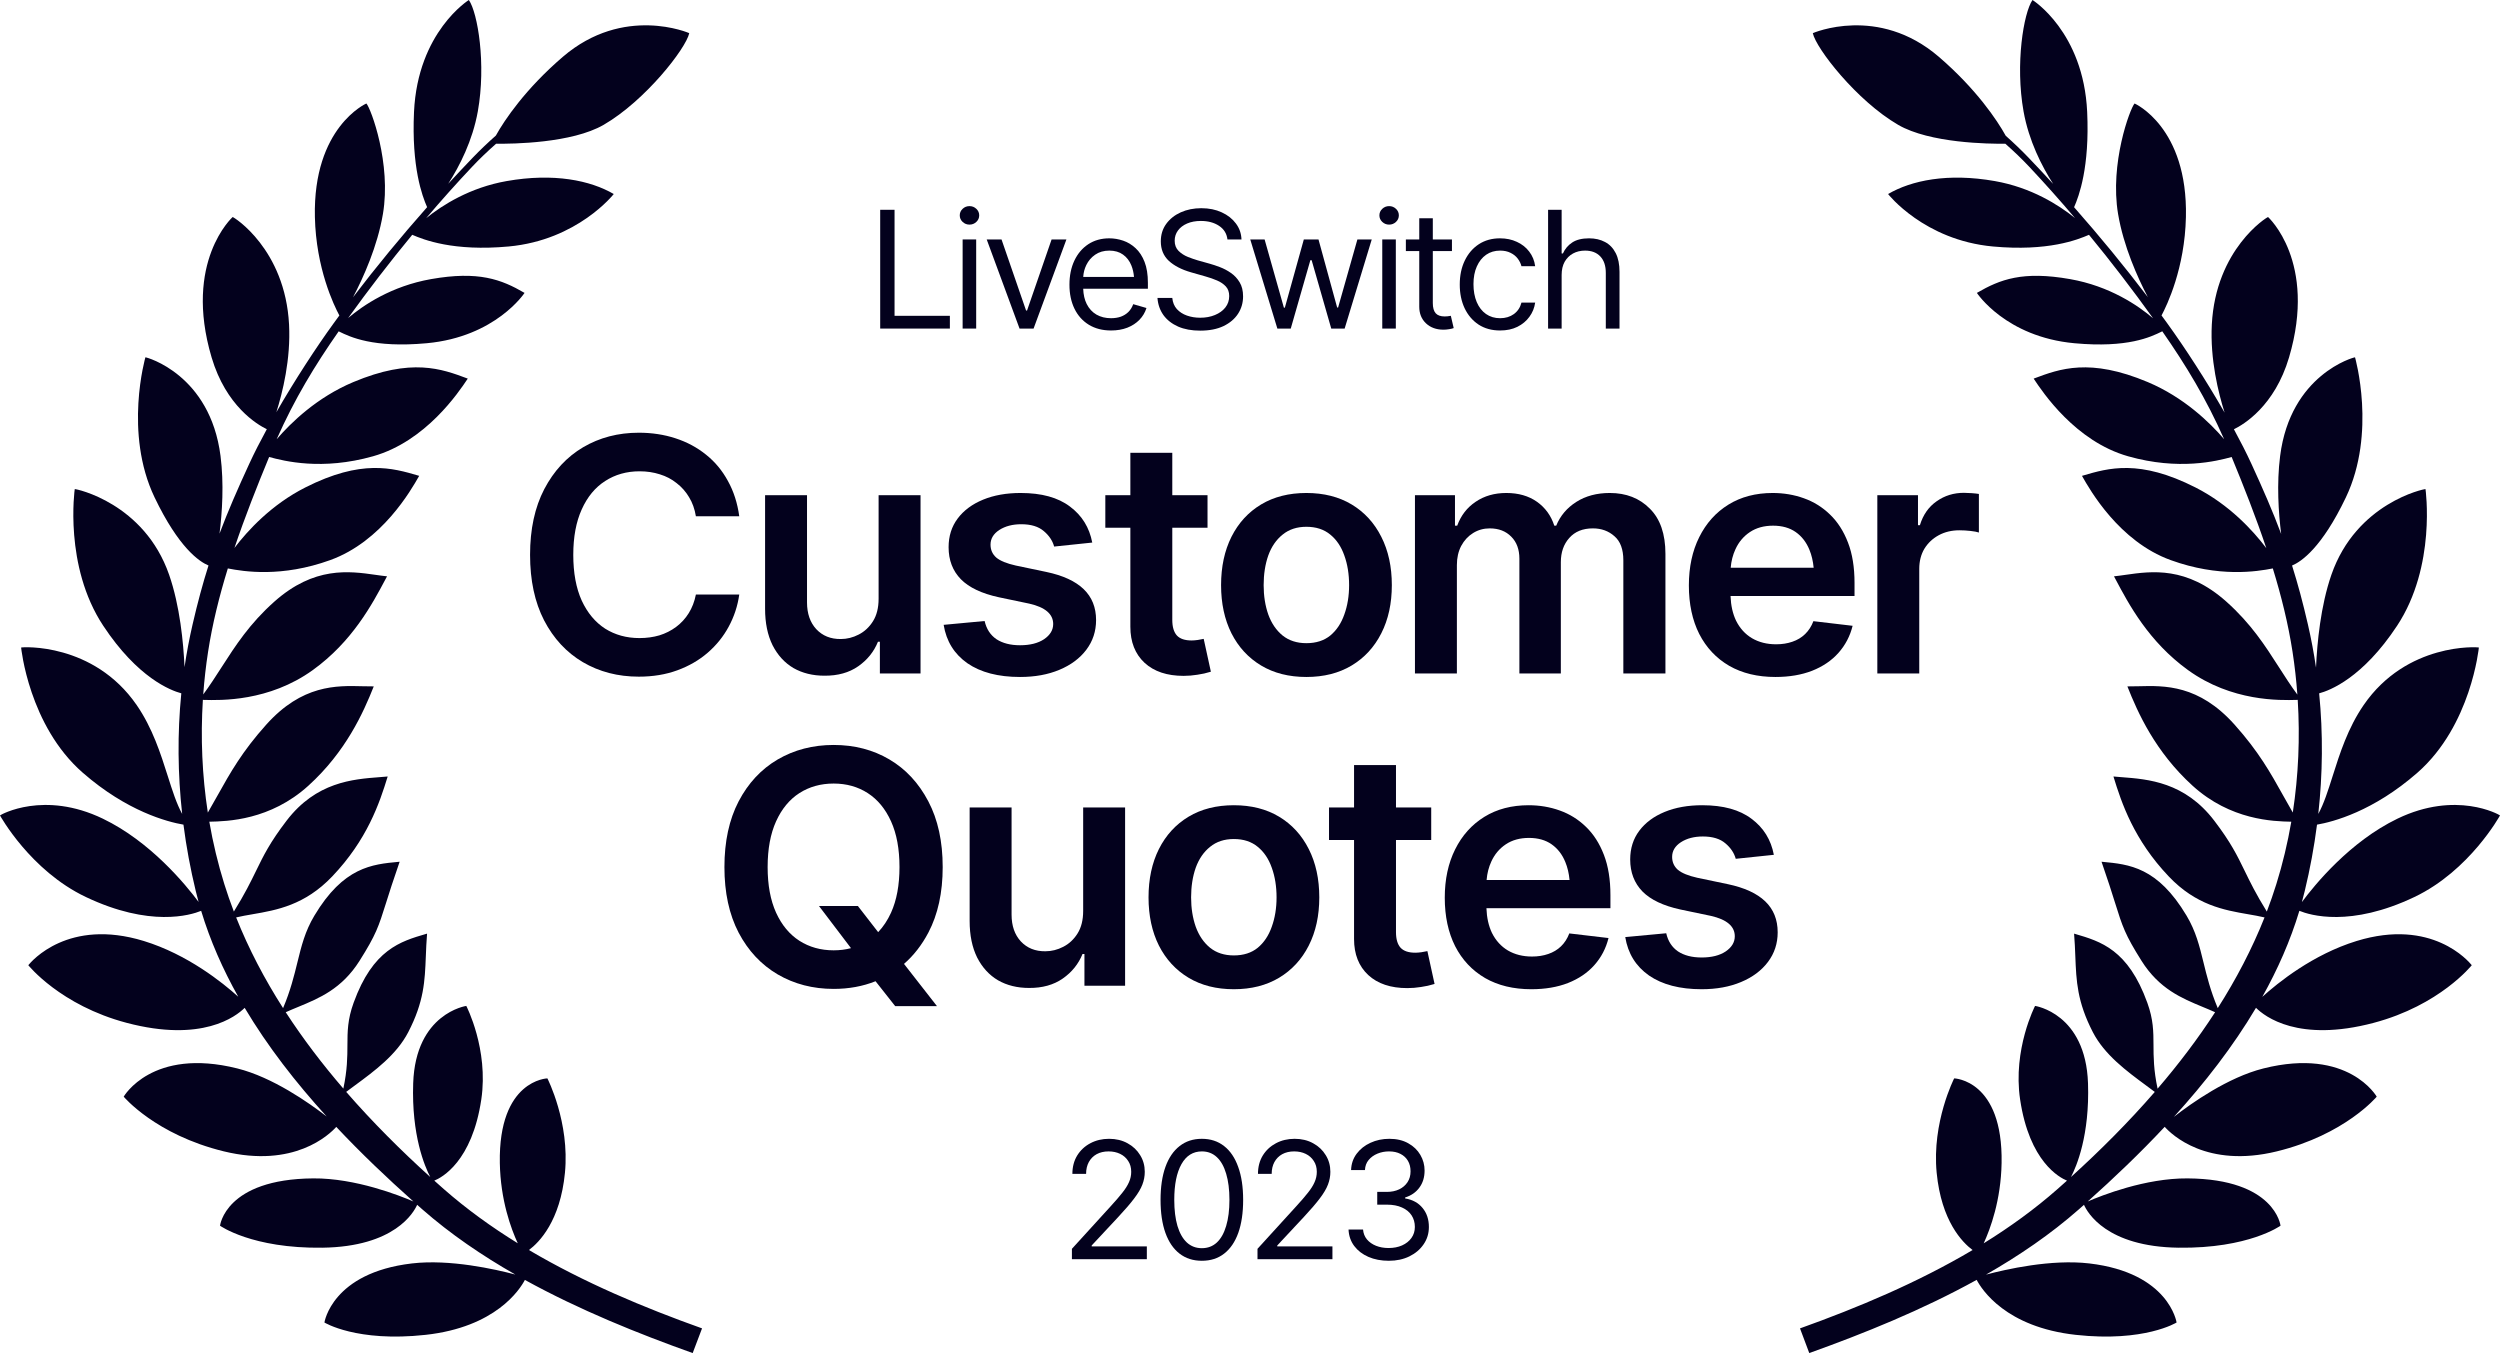
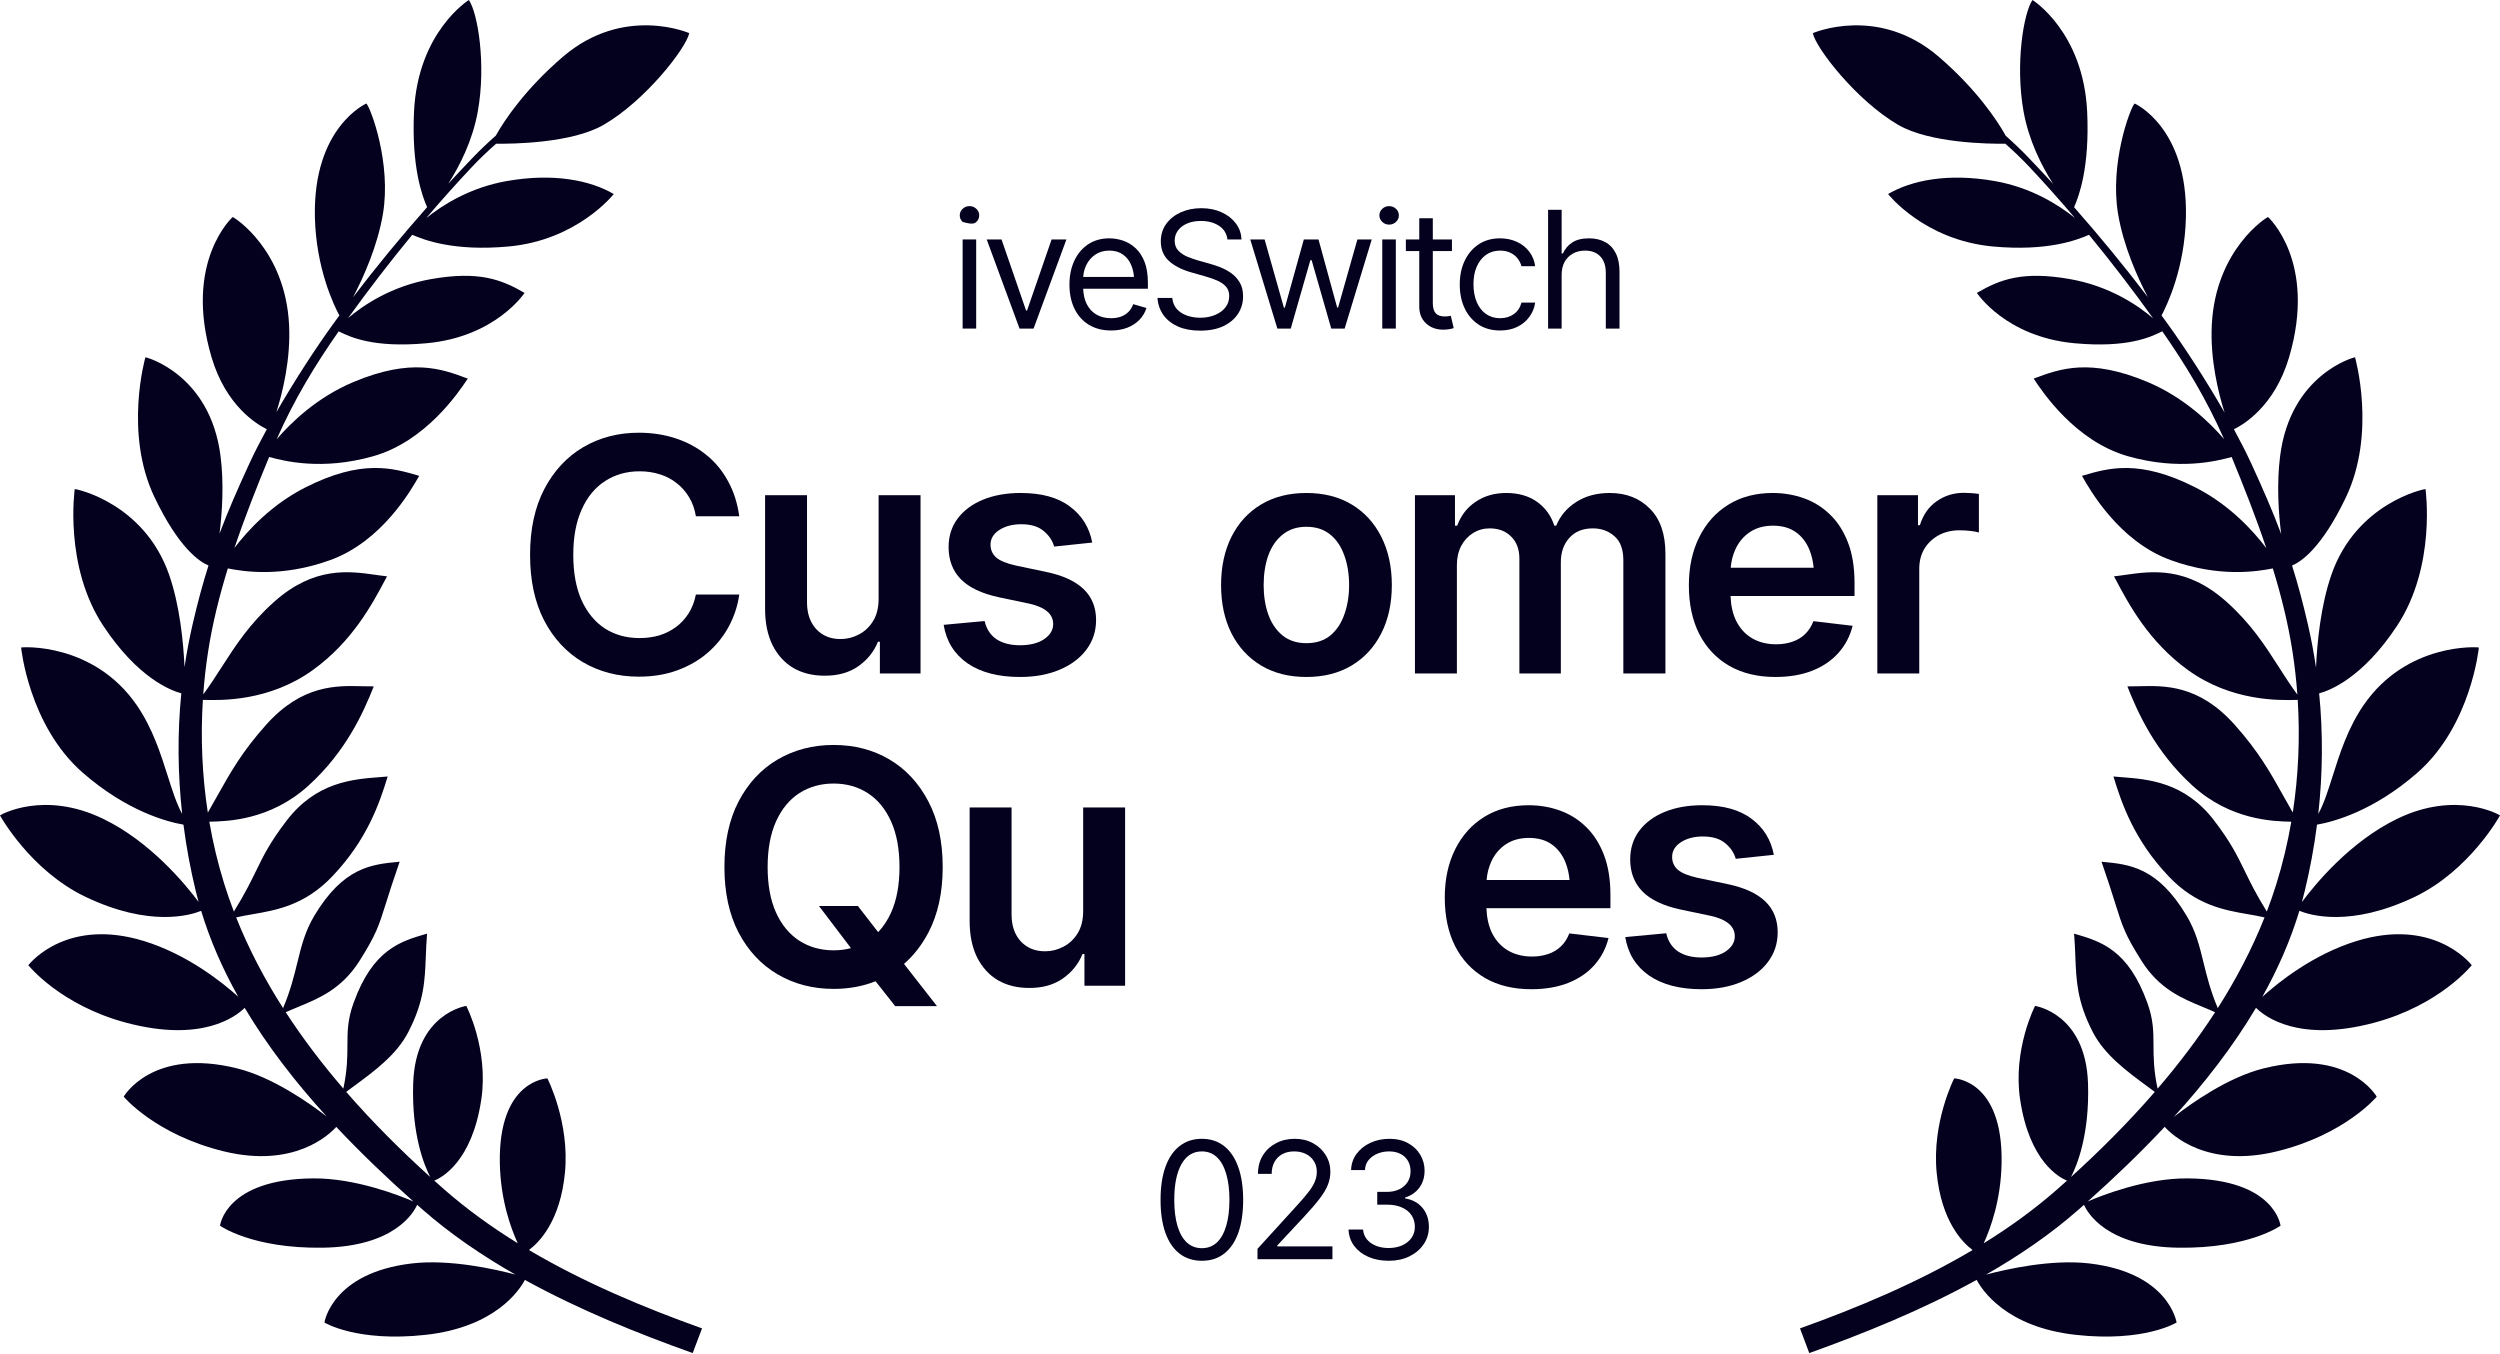
<svg xmlns="http://www.w3.org/2000/svg" width="600" height="325" viewBox="0 0 600 325" fill="none">
  <path d="M84.719 71.35C90.323 63.992 96.332 56.702 102.507 49.721C101.307 46.999 98.751 40.082 99.363 26.866C100.254 7.613 112.525 0 112.525 0C114.662 3.074 116.706 15.392 114.678 26.727C113.413 33.789 110.294 39.871 107.572 44.103C109.525 41.98 111.487 39.892 113.452 37.848C115.208 36.022 117.076 34.246 119.013 32.529C121.07 28.815 126.129 21.316 135.077 13.64C149.718 1.08 165.42 7.956 165.42 7.956C164.648 11.62 154.86 24.172 144.886 29.954C137.248 34.383 122.983 34.54 119.066 34.494C117.038 36.281 115.095 38.131 113.307 40.029C109.551 44.016 105.873 48.135 102.285 52.354C106.173 49.22 112.786 45.006 121.605 43.456C132.963 41.46 141.695 43.303 147.301 46.565C147.301 46.565 138.652 57.63 122.075 59.156C108.786 60.379 101.675 57.53 98.937 56.35C93.579 62.843 88.436 69.542 83.548 76.332C87.147 73.281 93.933 68.659 103.473 66.982C114.832 64.986 120.286 67.034 125.892 70.296C125.892 70.296 118.984 80.85 102.408 82.375C89.551 83.558 84.006 80.85 81.427 79.591L81.284 79.521C75.564 87.705 70.686 95.751 66.4 105.419C69.824 101.439 76.077 95.36 84.79 91.701C98.766 85.831 106.019 88.537 112.057 90.789L112.261 90.865L112.181 90.985C110.112 94.087 102.22 105.921 89.528 109.506C77.291 112.963 68.203 110.665 64.591 109.674C61.697 116.687 58.786 124.017 56.266 131.51C59.471 127.294 65.15 121.11 73.262 116.998C86.781 110.146 94.21 112.326 100.393 114.141L100.602 114.203L100.531 114.328C98.69 117.569 91.665 129.937 79.262 134.42C67.596 138.637 58.526 137.176 54.68 136.423C52.641 143.035 50.968 149.745 49.935 156.448C49.412 159.84 49.026 163.251 48.776 166.669C50.361 164.522 51.769 162.332 53.195 160.113L53.195 160.113C56.498 154.975 59.901 149.681 65.828 144.404C75.414 135.869 83.824 137.065 90.099 137.958C91.082 138.098 92.013 138.23 92.887 138.317L92.517 139.012C89.338 144.993 84.561 153.98 75.072 160.816C64.532 168.409 52.931 168.087 48.909 167.976L48.688 167.969C48.118 177.041 48.513 186.145 49.878 195.023C50.71 193.598 51.48 192.219 52.241 190.858L52.243 190.855C55.249 185.477 58.094 180.387 63.904 173.91C72.512 164.314 80.733 164.531 86.996 164.697C87.944 164.722 88.848 164.746 89.701 164.734C87.211 171.014 83.013 180.408 74.007 188.572C64.864 196.859 54.558 197.125 50.235 197.21C51.111 202.292 52.309 207.291 53.829 212.16C54.525 214.392 55.292 216.597 56.126 218.774C58.741 214.569 60.174 211.633 61.475 208.967C63.257 205.315 64.793 202.168 68.784 196.956C75.883 187.683 84.668 187.01 91.063 186.52L91.065 186.52L91.072 186.519C91.758 186.467 92.418 186.416 93.044 186.357C91.066 192.816 88.11 201.554 79.725 210.352C73.145 217.256 66.37 218.426 60.636 219.415L60.624 219.418C59.241 219.656 57.919 219.885 56.675 220.181C59.696 227.773 63.518 235.027 67.939 241.948C69.713 237.754 70.581 234.215 71.378 230.963C72.343 227.028 73.204 223.513 75.444 219.768C82.432 208.081 89.284 207.438 95.675 206.839L95.914 206.817C94.375 211.222 93.401 214.318 92.642 216.732C90.862 222.396 90.26 224.311 86.282 230.607C82.026 237.345 76.592 239.586 71.554 241.664L71.551 241.665C70.538 242.083 69.542 242.494 68.574 242.934C72.729 249.327 77.392 255.435 82.403 261.261C83.36 256.77 83.372 253.633 83.382 250.807C83.395 247.547 83.405 244.702 84.865 240.671C89.501 227.87 96.106 225.939 102.267 224.137L102.497 224.07C102.337 226.014 102.267 227.798 102.2 229.504V229.505C101.966 235.432 101.771 240.397 97.979 247.72C95.17 253.145 89.912 257.016 85.164 260.511L85.162 260.512C84.455 261.032 83.76 261.544 83.086 262.051C89.384 269.297 96.214 276.104 103.261 282.48C101.92 279.913 98.746 272.454 99.165 259.989C99.73 243.173 111.911 241.419 111.911 241.419C111.911 241.419 117.303 251.815 115.512 263.863C113.288 278.823 105.998 282.637 104.229 283.352C104.983 284.028 105.74 284.7 106.499 285.367C111.983 290.186 117.97 294.499 124.264 298.386C122.66 294.918 120.115 288.045 119.959 279.118C119.61 259.13 131.373 258.81 131.373 258.81C131.415 258.891 136.764 269.382 135.588 281.458C134.459 293.055 129.424 298.162 126.944 300.006C140.17 307.821 154.598 313.852 168.49 318.809L166.244 324.735C153.229 320.088 139.137 314.436 125.975 307.181C124.74 309.523 118.953 318.517 102.125 320.366C85.576 322.183 77.861 317.4 77.861 317.4C77.861 317.4 79.633 305.477 98.866 303.223C107.958 302.157 118.824 304.606 123.68 305.894C115.702 301.342 108.115 296.178 101.377 290.265C100.956 289.896 100.536 289.525 100.115 289.152C99.331 290.936 94.759 299.216 77.361 299.449C60.449 299.676 52.806 294.169 52.806 294.169C52.806 294.169 54.072 282.969 75.188 282.813C85.329 282.737 95.931 286.937 99.218 288.355C92.908 282.736 86.633 276.77 80.706 270.456C79.033 272.313 70.572 280.435 53.731 276.329C37.301 272.322 29.687 263.2 29.687 263.2C29.687 263.2 36.472 251.299 56.955 256.424C65.462 258.553 74.177 264.686 78.402 267.964C71.002 259.835 64.229 251.144 58.722 241.883C56.609 243.98 48.48 250.258 30.426 245.49C14.45 241.27 6.792 231.645 6.792 231.645C6.799 231.638 6.813 231.621 6.834 231.596C7.55 230.744 16.358 220.268 34.521 225.84C45.009 229.059 53.428 235.827 57.181 239.218C53.482 232.629 50.44 225.757 48.277 218.601C45.71 219.65 35.999 222.599 20.592 215.275C7.251 208.934 0 195.701 0 195.701C0.256 195.474 10.568 189.686 24.684 196.483C36.097 201.974 44.555 212.291 47.661 216.467C47.417 215.583 47.187 214.694 46.971 213.802C45.707 208.577 44.719 203.271 44.029 197.915C40.157 197.248 30.49 194.729 19.868 185.456C6.901 174.137 5.07 155.409 5.07 155.409C5.326 155.268 22.43 154.178 32.799 169.21C36.603 174.725 38.562 180.896 40.265 186.261C41.378 189.768 42.382 192.93 43.72 195.341C42.661 185.783 42.553 176.079 43.512 166.394C40.941 165.71 33.046 162.685 24.774 150.173C15.285 135.82 17.94 117.382 17.94 117.382C18.224 117.315 34.593 120.7 40.589 137.943C43.175 145.377 44.022 154.227 44.288 160.102C44.792 156.685 45.433 153.275 46.216 149.879C47.425 144.634 48.666 140.047 50.038 135.719C47.806 134.789 42.881 131.439 37.106 119.387C29.671 103.874 34.897 85.755 34.897 85.755C35.188 85.727 50.433 89.868 52.926 109.431C53.778 116.115 53.325 122.981 52.686 128.069C54.694 122.72 57.012 117.401 59.843 111.264C61.027 108.698 62.455 105.903 64.035 103.009C61.705 101.88 54.245 97.452 50.782 85.767C43.968 62.771 55.833 52.088 55.833 52.088C56.124 52.099 68.43 59.76 69.374 77.895C69.806 86.183 67.828 94.187 66.323 98.933C70.707 91.316 75.825 83.442 80.127 77.52C80.564 76.918 81.005 76.317 81.448 75.715C80.132 73.267 75.848 64.391 75.575 52.093C75.094 30.469 87.932 24.835 87.932 24.835C89.03 26.047 93.951 39.243 91.902 51.356C90.588 59.126 87.203 66.619 84.719 71.35Z" fill="#03011D" />
  <path d="M515.485 71.317C509.907 63.974 503.927 56.699 497.782 49.731C498.977 47.016 501.533 40.099 500.922 26.866C500.033 7.613 487.799 0 487.799 0C485.665 3.074 483.626 15.392 485.651 26.729C486.917 33.816 490.045 39.916 492.765 44.15C490.805 42.01 488.835 39.908 486.862 37.85C485.128 36.041 483.284 34.282 481.373 32.58C479.339 28.883 474.29 21.352 465.329 13.642C450.731 1.082 435.074 7.958 435.074 7.958C435.845 11.622 445.603 24.174 455.548 29.956C463.158 34.381 477.363 34.541 481.283 34.496C483.304 36.283 485.242 38.133 487.024 40.03C490.762 44.009 494.422 48.119 497.993 52.33C494.111 49.199 487.53 45.004 478.761 43.458C467.436 41.461 458.73 43.305 453.141 46.567C453.141 46.567 461.764 57.632 478.292 59.157C491.531 60.379 498.62 57.537 501.355 56.355C506.712 62.865 511.853 69.582 516.738 76.391C513.166 73.341 506.375 68.671 496.803 66.984C485.478 64.988 480.04 67.035 474.451 70.297C474.451 70.297 481.338 80.852 497.866 82.377C510.685 83.56 516.214 80.852 518.785 79.593L518.947 79.513C524.648 87.693 529.51 95.735 533.783 105.395C530.365 101.414 524.138 95.354 515.468 91.702C501.534 85.833 494.301 88.539 488.281 90.791L488.078 90.867L488.157 90.986C490.22 94.088 498.09 105.922 510.745 109.507C522.934 112.961 531.991 110.671 535.598 109.678C538.49 116.703 541.397 124.047 543.912 131.553C540.722 127.336 535.05 121.125 526.935 117C513.455 110.147 506.048 112.328 499.883 114.143L499.674 114.204L499.745 114.329C501.581 117.57 508.585 129.938 520.951 134.421C532.601 138.644 541.654 137.173 545.478 136.421C547.512 143.034 549.18 149.744 550.211 156.449C550.734 159.853 551.12 163.278 551.368 166.709C549.777 164.549 548.365 162.346 546.934 160.114C543.641 154.975 540.248 149.682 534.339 144.405C524.78 135.87 516.395 137.067 510.139 137.959C509.158 138.099 508.23 138.231 507.358 138.318C507.453 138.495 507.549 138.676 507.646 138.86L507.658 138.883L507.674 138.913L507.727 139.013C510.897 144.994 515.661 153.982 525.121 160.817C535.631 168.41 547.198 168.088 551.208 167.976L551.454 167.97C552.021 177.036 551.629 186.135 550.27 195.009C549.465 193.626 548.717 192.286 547.98 190.964L547.978 190.961L547.967 190.941L547.952 190.912L547.943 190.897L547.92 190.855C544.923 185.478 542.086 180.387 536.293 173.911C527.71 164.315 519.514 164.532 513.269 164.698C512.323 164.723 511.422 164.747 510.571 164.735C513.055 171.015 517.24 180.409 526.22 188.573C535.328 196.853 545.594 197.126 549.912 197.211C549.038 202.292 547.844 207.292 546.329 212.16C545.634 214.393 544.869 216.598 544.038 218.776C541.429 214.57 540.001 211.635 538.703 208.968L538.703 208.967C536.926 205.316 535.395 202.168 531.416 196.956C524.337 187.684 515.577 187.011 509.202 186.521L509.198 186.521C508.512 186.468 507.852 186.417 507.226 186.358C509.199 192.817 512.147 201.555 520.507 210.352C527.068 217.257 533.822 218.426 539.54 219.416L539.54 219.416C540.924 219.656 542.246 219.885 543.491 220.182C540.478 227.773 536.668 235.026 532.261 241.947C530.493 237.754 529.628 234.215 528.833 230.964C527.871 227.028 527.012 223.514 524.779 219.768C517.812 208.081 510.98 207.439 504.607 206.84L504.368 206.818C505.903 211.22 506.873 214.314 507.629 216.728L507.63 216.731L507.631 216.732C509.406 222.397 510.007 224.311 513.972 230.607C518.216 237.346 523.634 239.587 528.658 241.665C529.668 242.082 530.662 242.494 531.627 242.933C527.479 249.335 522.824 255.45 517.821 261.282C516.862 256.78 516.85 253.638 516.839 250.809V250.808C516.827 247.548 516.817 244.702 515.361 240.671C510.739 227.871 504.154 225.94 498.011 224.138L497.781 224.071C497.94 226.015 498.01 227.8 498.077 229.505C498.31 235.433 498.505 240.398 502.286 247.721C505.087 253.146 510.33 257.016 515.064 260.511L515.09 260.531L515.1 260.538C515.797 261.053 516.483 261.559 517.149 262.062C510.87 269.306 504.062 276.11 497.038 282.484C498.373 279.92 501.541 272.459 501.123 259.99C500.56 243.173 488.415 241.42 488.415 241.42C488.415 241.42 483.039 251.816 484.825 263.864C487.042 278.827 494.314 282.639 496.076 283.353C495.324 284.029 494.57 284.7 493.814 285.366C488.341 290.189 482.367 294.506 476.086 298.395C477.685 294.929 480.227 288.053 480.383 279.119C480.731 259.131 469.002 258.81 469.002 258.81C469.002 258.81 463.622 269.335 464.799 281.458C465.926 293.063 470.951 298.168 473.422 300.009C460.236 307.823 445.851 313.853 432 318.813L434.224 324.735C447.209 320.085 461.269 314.429 474.4 307.167C475.616 309.487 481.375 318.513 498.188 320.366C514.688 322.183 522.381 317.4 522.381 317.4C522.381 317.4 520.614 305.477 501.438 303.223C492.335 302.153 481.448 304.626 476.635 305.91C484.601 301.354 492.176 296.185 498.901 290.265C499.142 290.053 499.382 289.841 499.623 289.628C499.801 289.471 499.979 289.313 500.157 289.155C500.942 290.944 505.504 299.216 522.844 299.449C539.706 299.676 547.327 294.169 547.327 294.169C547.327 294.169 546.064 282.969 525.01 282.813C514.907 282.738 504.344 286.931 501.059 288.352C507.354 282.728 513.615 276.758 519.528 270.439C521.158 272.261 529.595 280.449 546.44 276.329C562.822 272.323 570.414 263.201 570.414 263.201C570.414 263.201 563.649 251.299 543.226 256.424C534.669 258.572 525.901 264.795 521.731 268.05C529.142 259.894 535.927 251.171 541.438 241.874C543.529 243.96 551.631 250.266 569.661 245.49C585.59 241.271 593.226 231.646 593.226 231.646C593.221 231.641 593.214 231.633 593.204 231.621L593.184 231.597C592.47 230.745 583.688 220.268 565.578 225.841C555.09 229.069 546.678 235.867 542.951 239.249C546.648 232.648 549.688 225.765 551.848 218.596C554.382 219.639 564.073 222.617 579.468 215.278C592.77 208.936 600 195.703 600 195.703C599.744 195.475 589.462 189.689 575.386 196.483C563.975 201.99 555.526 212.349 552.451 216.502C552.697 215.607 552.93 214.707 553.148 213.802C554.409 208.577 555.394 203.271 556.083 197.915C559.944 197.247 569.581 194.728 580.171 185.456C593.1 174.137 594.926 155.409 594.926 155.409C594.67 155.269 577.617 154.178 567.279 169.21C563.485 174.726 561.532 180.898 559.834 186.263C558.724 189.769 557.724 192.93 556.39 195.34C557.446 185.785 557.554 176.083 556.598 166.401C559.136 165.73 567.032 162.724 575.305 150.174C584.765 135.821 582.119 117.384 582.119 117.384C581.835 117.316 565.514 120.701 559.535 137.944C556.939 145.432 556.1 154.357 555.843 160.23C555.337 156.77 554.691 153.318 553.901 149.88C552.697 144.639 551.459 140.054 550.093 135.728C552.309 134.808 557.231 131.473 563.005 119.389C570.418 103.876 565.207 85.756 565.207 85.756C564.917 85.728 549.717 89.869 547.231 109.432C546.377 116.152 546.838 123.056 547.481 128.152C545.471 122.775 543.151 117.433 540.314 111.265C539.134 108.702 537.713 105.91 536.139 103.02C538.44 101.906 545.91 97.486 549.373 85.769C556.167 62.773 544.337 52.09 544.337 52.09C544.046 52.1 531.776 59.762 530.835 77.897C530.402 86.24 532.404 94.295 533.907 99.029C529.524 91.383 524.397 83.468 520.09 77.522C519.652 76.918 519.211 76.314 518.767 75.71C520.084 73.253 524.348 64.382 524.62 52.094C525.1 30.471 512.299 24.837 512.299 24.837C511.204 26.049 506.297 39.245 508.34 51.358C509.648 59.109 513.01 66.585 515.485 71.317Z" fill="#03011D" />
  <path d="M153.314 162.398C148.314 162.398 143.837 161.237 139.883 158.916C135.954 156.594 132.855 153.253 130.584 148.89C128.339 144.528 127.217 139.286 127.217 133.163C127.217 127.015 128.352 121.76 130.622 117.398C132.918 113.01 136.031 109.656 139.959 107.334C143.913 105.013 148.365 103.852 153.314 103.852C156.452 103.852 159.385 104.298 162.115 105.191C164.87 106.084 167.319 107.398 169.462 109.133C171.605 110.842 173.352 112.946 174.704 115.446C176.082 117.921 176.987 120.74 177.421 123.903H167.013C166.732 122.168 166.184 120.638 165.367 119.311C164.577 117.985 163.582 116.862 162.383 115.944C161.209 115 159.87 114.298 158.365 113.839C156.86 113.355 155.24 113.112 153.505 113.112C150.393 113.112 147.638 113.89 145.24 115.446C142.842 116.977 140.967 119.247 139.615 122.258C138.263 125.242 137.587 128.878 137.587 133.163C137.587 137.5 138.263 141.161 139.615 144.145C140.992 147.105 142.867 149.349 145.24 150.88C147.638 152.385 150.38 153.138 153.467 153.138C155.176 153.138 156.77 152.921 158.25 152.487C159.73 152.028 161.069 151.352 162.268 150.459C163.492 149.541 164.5 148.444 165.291 147.168C166.107 145.867 166.681 144.375 167.013 142.691H177.421C177.038 145.421 176.196 147.985 174.895 150.383C173.62 152.755 171.936 154.847 169.844 156.658C167.778 158.444 165.355 159.847 162.574 160.867C159.793 161.888 156.707 162.398 153.314 162.398Z" fill="#03011D" />
  <path d="M210.865 143.686V118.852H220.929V161.633H211.171V154.018H210.712C209.742 156.416 208.161 158.38 205.967 159.911C203.773 161.441 201.069 162.194 197.855 162.168C195.048 162.168 192.574 161.556 190.431 160.332C188.314 159.082 186.643 157.258 185.418 154.86C184.219 152.436 183.62 149.515 183.62 146.097V118.852H193.684V144.566C193.684 147.245 194.423 149.388 195.903 150.995C197.408 152.602 199.372 153.393 201.796 153.367C203.276 153.367 204.704 153.01 206.082 152.296C207.485 151.582 208.633 150.51 209.526 149.082C210.418 147.653 210.865 145.855 210.865 143.686Z" fill="#03011D" />
  <path d="M252.995 131.173L262.14 130.217C261.452 126.594 259.666 123.712 256.783 121.569C253.926 119.401 249.985 118.316 244.959 118.316C241.541 118.316 238.531 118.852 235.929 119.923C233.327 120.995 231.298 122.5 229.844 124.439C228.39 126.378 227.663 128.673 227.663 131.327C227.663 134.439 228.645 137.003 230.61 139.018C232.574 141.008 235.61 142.449 239.717 143.342L247.026 144.872C250.852 145.74 252.765 147.372 252.765 149.77C252.765 151.199 252.038 152.411 250.584 153.406C249.13 154.375 247.204 154.86 244.806 154.86C242.51 154.86 240.622 154.375 239.143 153.406C237.689 152.411 236.745 150.957 236.311 149.043L226.477 149.962C227.115 153.89 229.015 156.964 232.179 159.184C235.367 161.378 239.577 162.474 244.806 162.474C248.378 162.474 251.528 161.901 254.258 160.753C257.013 159.605 259.168 157.997 260.724 155.931C262.281 153.865 263.059 151.492 263.059 148.814C263.059 145.778 262.064 143.304 260.074 141.39C258.084 139.477 255.087 138.099 251.082 137.258L243.773 135.727C241.605 135.242 240.048 134.605 239.105 133.814C238.186 132.997 237.727 131.964 237.727 130.714C237.727 129.286 238.429 128.112 239.832 127.194C241.26 126.276 243.02 125.816 245.112 125.816C247.434 125.816 249.232 126.365 250.508 127.462C251.783 128.533 252.612 129.77 252.995 131.173Z" fill="#03011D" />
-   <path d="M289.806 118.852V126.658H281.349V148.776C281.349 150.459 281.719 151.709 282.459 152.526C283.199 153.316 284.372 153.712 285.98 153.712C286.413 153.712 286.898 153.673 287.434 153.597C287.969 153.52 288.454 153.431 288.888 153.329L290.61 161.212C289.538 161.543 288.454 161.786 287.357 161.939C286.26 162.117 285.163 162.207 284.066 162.207C280.087 162.207 276.962 161.161 274.691 159.069C272.421 156.952 271.286 154.069 271.286 150.421V126.658H265.278V118.852H271.286V108.673H281.349V118.852H289.806Z" fill="#03011D" />
  <path fill-rule="evenodd" clip-rule="evenodd" d="M302.663 159.719C305.724 161.556 309.347 162.474 313.531 162.474C317.714 162.474 321.337 161.556 324.398 159.719C327.459 157.883 329.832 155.306 331.515 151.99C333.199 148.673 334.041 144.821 334.041 140.434C334.041 136.02 333.199 132.156 331.515 128.839C329.832 125.497 327.459 122.908 324.398 121.071C321.337 119.235 317.714 118.316 313.531 118.316C309.347 118.316 305.724 119.235 302.663 121.071C299.602 122.908 297.23 125.497 295.546 128.839C293.888 132.156 293.059 136.02 293.059 140.434C293.059 144.821 293.888 148.673 295.546 151.99C297.23 155.306 299.602 157.883 302.663 159.719ZM319.27 152.526C317.765 153.75 315.852 154.362 313.531 154.362C311.26 154.362 309.36 153.75 307.829 152.526C306.298 151.275 305.151 149.592 304.385 147.474C303.645 145.357 303.276 143.01 303.276 140.434C303.276 137.806 303.645 135.434 304.385 133.316C305.151 131.199 306.298 129.528 307.829 128.304C309.36 127.054 311.26 126.429 313.531 126.429C315.852 126.429 317.765 127.054 319.27 128.304C320.776 129.528 321.898 131.199 322.638 133.316C323.403 135.434 323.786 137.806 323.786 140.434C323.786 143.01 323.403 145.357 322.638 147.474C321.898 149.592 320.776 151.275 319.27 152.526Z" fill="#03011D" />
  <path d="M339.589 161.633V118.852H349.194V126.161H349.73C350.622 123.712 352.102 121.798 354.168 120.421C356.235 119.018 358.684 118.316 361.515 118.316C364.423 118.316 366.872 119.018 368.862 120.421C370.852 121.824 372.242 123.737 373.033 126.161H373.492C374.462 123.788 376.069 121.888 378.314 120.459C380.559 119.031 383.237 118.316 386.349 118.316C390.278 118.316 393.48 119.566 395.954 122.066C398.454 124.541 399.704 128.163 399.704 132.934V161.633H389.602V134.464C389.602 131.837 388.888 129.911 387.459 128.686C386.056 127.436 384.334 126.811 382.293 126.811C379.87 126.811 377.982 127.577 376.63 129.107C375.278 130.612 374.602 132.551 374.602 134.923V161.633H364.653V134.082C364.653 131.862 364.003 130.102 362.702 128.801C361.401 127.474 359.679 126.811 357.536 126.811C356.082 126.811 354.755 127.181 353.556 127.921C352.357 128.661 351.401 129.694 350.686 131.02C349.997 132.347 349.653 133.878 349.653 135.612V161.633H339.589Z" fill="#03011D" />
  <path fill-rule="evenodd" clip-rule="evenodd" d="M415.01 159.796C418.122 161.582 421.821 162.474 426.107 162.474C429.423 162.474 432.357 161.977 434.908 160.982C437.485 159.962 439.589 158.533 441.222 156.696C442.88 154.834 444.015 152.666 444.628 150.191L435.214 149.082C434.755 150.306 434.092 151.339 433.224 152.181C432.383 152.997 431.362 153.61 430.163 154.018C428.99 154.426 427.689 154.63 426.26 154.63C424.066 154.63 422.14 154.145 420.482 153.176C418.85 152.207 417.574 150.804 416.656 148.967C415.852 147.29 415.41 145.313 415.33 143.036H445.087V139.898C445.087 136.148 444.564 132.921 443.518 130.217C442.472 127.487 441.031 125.242 439.194 123.482C437.383 121.722 435.291 120.421 432.918 119.579C430.571 118.737 428.084 118.316 425.457 118.316C421.375 118.316 417.829 119.247 414.819 121.11C411.809 122.972 409.475 125.574 407.816 128.916C406.158 132.232 405.329 136.097 405.329 140.51C405.329 144.974 406.158 148.852 407.816 152.143C409.5 155.434 411.898 157.985 415.01 159.796ZM415.368 136.263C415.499 134.655 415.877 133.176 416.503 131.824C417.293 130.089 418.454 128.712 419.985 127.691C421.515 126.671 423.365 126.161 425.533 126.161C427.702 126.161 429.513 126.671 430.967 127.691C432.421 128.712 433.518 130.128 434.258 131.939C434.787 133.217 435.127 134.658 435.278 136.263H415.368Z" fill="#03011D" />
  <path d="M450.559 161.633V118.852H460.316V126.046H460.776C461.541 123.546 462.88 121.633 464.793 120.306C466.707 118.954 468.888 118.278 471.337 118.278C471.872 118.278 472.485 118.304 473.173 118.355C473.888 118.406 474.474 118.469 474.934 118.546V127.806C474.5 127.653 473.824 127.526 472.906 127.423C471.987 127.321 471.107 127.27 470.265 127.27C468.403 127.27 466.745 127.666 465.291 128.457C463.837 129.247 462.689 130.332 461.847 131.709C461.031 133.087 460.622 134.694 460.622 136.531V161.633H450.559Z" fill="#03011D" />
  <path fill-rule="evenodd" clip-rule="evenodd" d="M216.96 231.336C219.289 229.309 221.236 226.807 222.804 223.829C225.099 219.467 226.247 214.224 226.247 208.102C226.247 201.954 225.099 196.699 222.804 192.337C220.508 187.949 217.395 184.594 213.467 182.273C209.538 179.952 205.074 178.791 200.074 178.791C195.099 178.791 190.622 179.952 186.643 182.273C182.689 184.594 179.564 187.949 177.268 192.337C174.997 196.699 173.862 201.954 173.862 208.102C173.862 214.224 174.997 219.467 177.268 223.829C179.564 228.191 182.689 231.533 186.643 233.855C190.622 236.176 195.099 237.337 200.074 237.337C203.71 237.337 207.063 236.723 210.132 235.495L214.844 241.469H224.87L216.96 231.336ZM205.89 217.439H196.554L204.239 227.556C202.932 227.903 201.543 228.077 200.074 228.077C196.987 228.077 194.245 227.311 191.847 225.781C189.474 224.25 187.612 222.005 186.26 219.046C184.908 216.061 184.232 212.413 184.232 208.102C184.232 203.765 184.908 200.105 186.26 197.12C187.612 194.135 189.474 191.878 191.847 190.347C194.245 188.816 196.987 188.051 200.074 188.051C203.161 188.051 205.89 188.816 208.263 190.347C210.635 191.878 212.497 194.135 213.849 197.12C215.202 200.105 215.878 203.765 215.878 208.102C215.878 212.413 215.202 216.061 213.849 219.046C213.014 220.875 211.983 222.432 210.757 223.715L205.89 217.439Z" fill="#03011D" />
  <path d="M259.959 193.791V218.625C259.959 220.793 259.513 222.592 258.62 224.02C257.727 225.449 256.579 226.52 255.176 227.235C253.798 227.949 252.37 228.306 250.89 228.306C248.467 228.332 246.503 227.541 244.997 225.934C243.518 224.327 242.778 222.184 242.778 219.505V193.791H232.714V221.036C232.714 224.454 233.314 227.375 234.513 229.798C235.737 232.196 237.408 234.02 239.526 235.27C241.668 236.495 244.143 237.107 246.949 237.107C250.163 237.133 252.867 236.38 255.061 234.849C257.255 233.319 258.837 231.355 259.806 228.957H260.265V236.571H270.023V193.791H259.959Z" fill="#03011D" />
-   <path fill-rule="evenodd" clip-rule="evenodd" d="M296.12 237.413C291.936 237.413 288.314 236.495 285.253 234.658C282.191 232.821 279.819 230.245 278.135 226.929C276.477 223.612 275.648 219.76 275.648 215.372C275.648 210.959 276.477 207.094 278.135 203.778C279.819 200.436 282.191 197.847 285.253 196.01C288.314 194.173 291.936 193.255 296.12 193.255C300.304 193.255 303.926 194.173 306.987 196.01C310.048 197.847 312.421 200.436 314.105 203.778C315.788 207.094 316.63 210.959 316.63 215.372C316.63 219.76 315.788 223.612 314.105 226.929C312.421 230.245 310.048 232.821 306.987 234.658C303.926 236.495 300.304 237.413 296.12 237.413ZM296.12 229.301C298.441 229.301 300.355 228.689 301.86 227.464C303.365 226.214 304.487 224.531 305.227 222.413C305.992 220.296 306.375 217.949 306.375 215.372C306.375 212.745 305.992 210.372 305.227 208.255C304.487 206.138 303.365 204.467 301.86 203.242C300.355 201.992 298.441 201.367 296.12 201.367C293.849 201.367 291.949 201.992 290.418 203.242C288.888 204.467 287.74 206.138 286.974 208.255C286.235 210.372 285.865 212.745 285.865 215.372C285.865 217.949 286.235 220.296 286.974 222.413C287.74 224.531 288.888 226.214 290.418 227.464C291.949 228.689 293.849 229.301 296.12 229.301Z" fill="#03011D" />
-   <path d="M343.492 201.597V193.791H335.036V183.612H324.972V193.791H318.964V201.597H324.972V225.36C324.972 229.008 326.107 231.89 328.378 234.008C330.648 236.099 333.773 237.145 337.753 237.145C338.849 237.145 339.946 237.056 341.043 236.878C342.14 236.724 343.224 236.482 344.296 236.15L342.574 228.268C342.14 228.37 341.656 228.459 341.12 228.536C340.584 228.612 340.1 228.65 339.666 228.65C338.059 228.65 336.885 228.255 336.145 227.464C335.406 226.648 335.036 225.398 335.036 223.714V201.597H343.492Z" fill="#03011D" />
  <path fill-rule="evenodd" clip-rule="evenodd" d="M367.523 237.413C363.237 237.413 359.538 236.52 356.426 234.735C353.314 232.923 350.916 230.372 349.232 227.082C347.574 223.791 346.745 219.913 346.745 215.449C346.745 211.036 347.574 207.171 349.232 203.855C350.89 200.513 353.225 197.911 356.235 196.048C359.245 194.186 362.791 193.255 366.872 193.255C369.5 193.255 371.987 193.676 374.334 194.518C376.707 195.36 378.798 196.661 380.61 198.421C382.446 200.181 383.888 202.426 384.934 205.156C385.98 207.86 386.503 211.087 386.503 214.837V217.974H356.745C356.825 220.252 357.267 222.229 358.071 223.906C358.99 225.742 360.265 227.145 361.898 228.115C363.556 229.084 365.482 229.569 367.676 229.569C369.105 229.569 370.406 229.365 371.579 228.957C372.778 228.548 373.798 227.936 374.64 227.12C375.508 226.278 376.171 225.245 376.63 224.02L386.043 225.13C385.431 227.605 384.296 229.773 382.638 231.635C381.005 233.472 378.901 234.9 376.324 235.921C373.773 236.916 370.839 237.413 367.523 237.413ZM357.918 206.763C357.293 208.115 356.915 209.594 356.784 211.202H376.693C376.543 209.597 376.203 208.156 375.673 206.878C374.934 205.066 373.837 203.651 372.383 202.63C370.929 201.61 369.117 201.099 366.949 201.099C364.781 201.099 362.931 201.61 361.401 202.63C359.87 203.651 358.709 205.028 357.918 206.763Z" fill="#03011D" />
  <path d="M416.579 206.112L425.724 205.156C425.036 201.533 423.25 198.651 420.367 196.508C417.51 194.339 413.569 193.255 408.543 193.255C405.125 193.255 402.115 193.791 399.513 194.862C396.911 195.934 394.883 197.439 393.429 199.378C391.974 201.316 391.247 203.612 391.247 206.265C391.247 209.378 392.23 211.941 394.194 213.957C396.158 215.946 399.194 217.388 403.301 218.281L410.61 219.811C414.436 220.679 416.349 222.311 416.349 224.709C416.349 226.138 415.622 227.349 414.168 228.344C412.714 229.314 410.788 229.798 408.39 229.798C406.094 229.798 404.207 229.314 402.727 228.344C401.273 227.349 400.329 225.895 399.895 223.982L390.061 224.9C390.699 228.829 392.6 231.903 395.763 234.122C398.952 236.316 403.161 237.413 408.39 237.413C411.962 237.413 415.112 236.839 417.842 235.691C420.597 234.543 422.753 232.936 424.309 230.87C425.865 228.804 426.643 226.431 426.643 223.753C426.643 220.717 425.648 218.242 423.658 216.329C421.668 214.416 418.671 213.038 414.666 212.196L407.357 210.666C405.189 210.181 403.633 209.543 402.689 208.753C401.77 207.936 401.311 206.903 401.311 205.653C401.311 204.224 402.013 203.051 403.416 202.133C404.844 201.214 406.605 200.755 408.696 200.755C411.018 200.755 412.816 201.304 414.092 202.4C415.367 203.472 416.196 204.709 416.579 206.112Z" fill="#03011D" />
-   <path d="M257.258 302.204V299.717L266.671 289.385C267.768 288.186 268.667 287.14 269.369 286.247C270.083 285.355 270.612 284.513 270.957 283.722C271.314 282.931 271.492 282.102 271.492 281.235C271.492 280.227 271.25 279.36 270.765 278.633C270.293 277.893 269.649 277.325 268.833 276.93C268.017 276.534 267.092 276.337 266.059 276.337C264.962 276.337 264.005 276.56 263.189 277.006C262.385 277.453 261.76 278.084 261.314 278.9C260.88 279.704 260.663 280.648 260.663 281.732H257.372C257.372 280.061 257.755 278.594 258.52 277.332C259.298 276.069 260.351 275.087 261.677 274.385C263.017 273.671 264.515 273.314 266.173 273.314C267.844 273.314 269.324 273.671 270.612 274.385C271.901 275.087 272.908 276.037 273.635 277.236C274.375 278.422 274.745 279.755 274.745 281.235C274.745 282.281 274.554 283.301 274.171 284.296C273.801 285.278 273.151 286.381 272.219 287.606C271.301 288.83 270.026 290.316 268.393 292.064L262.003 298.913V299.143H275.242V302.204H257.258Z" fill="#03011D" />
  <path fill-rule="evenodd" clip-rule="evenodd" d="M288.444 302.587C286.352 302.587 284.566 302.013 283.087 300.865C281.607 299.717 280.478 298.059 279.7 295.89C278.922 293.709 278.533 291.069 278.533 287.969C278.533 284.883 278.922 282.249 279.7 280.068C280.491 277.874 281.626 276.203 283.106 275.055C284.585 273.894 286.365 273.314 288.444 273.314C290.523 273.314 292.302 273.894 293.782 275.055C295.261 276.203 296.39 277.874 297.168 280.068C297.959 282.249 298.355 284.883 298.355 287.969C298.355 291.069 297.966 293.709 297.188 295.89C296.409 298.059 295.281 299.717 293.801 300.865C292.334 302.013 290.548 302.587 288.444 302.587ZM288.444 299.564C289.86 299.564 291.059 299.111 292.041 298.205C293.023 297.287 293.769 295.96 294.279 294.226C294.802 292.491 295.064 290.406 295.064 287.969C295.064 285.52 294.802 283.429 294.279 281.694C293.769 279.959 293.023 278.633 292.041 277.714C291.059 276.796 289.86 276.337 288.444 276.337C286.327 276.337 284.694 277.357 283.546 279.398C282.398 281.439 281.824 284.296 281.824 287.969C281.824 290.406 282.079 292.491 282.589 294.226C283.112 295.96 283.865 297.287 284.847 298.205C285.842 299.111 287.041 299.564 288.444 299.564Z" fill="#03011D" />
  <path d="M301.798 299.717V302.204H319.783V299.143H306.543V298.913L312.934 292.064C314.566 290.316 315.842 288.83 316.76 287.606C317.691 286.381 318.342 285.278 318.712 284.296C319.094 283.301 319.286 282.281 319.286 281.235C319.286 279.755 318.916 278.422 318.176 277.236C317.449 276.037 316.441 275.087 315.153 274.385C313.865 273.671 312.385 273.314 310.714 273.314C309.056 273.314 307.557 273.671 306.218 274.385C304.892 275.087 303.839 276.069 303.061 277.332C302.296 278.594 301.913 280.061 301.913 281.732H305.204C305.204 280.648 305.421 279.704 305.855 278.9C306.301 278.084 306.926 277.453 307.73 277.006C308.546 276.56 309.503 276.337 310.599 276.337C311.633 276.337 312.557 276.534 313.374 276.93C314.19 277.325 314.834 277.893 315.306 278.633C315.791 279.36 316.033 280.227 316.033 281.235C316.033 282.102 315.855 282.931 315.497 283.722C315.153 284.513 314.624 285.355 313.909 286.247C313.208 287.14 312.309 288.186 311.212 289.385L301.798 299.717Z" fill="#03011D" />
  <path d="M333.329 302.587C331.48 302.587 329.841 302.274 328.412 301.649C326.983 301.024 325.848 300.151 325.006 299.028C324.165 297.893 323.712 296.579 323.648 295.087H327.13C327.207 296.005 327.519 296.796 328.068 297.459C328.629 298.122 329.356 298.633 330.249 298.99C331.154 299.347 332.156 299.525 333.253 299.525C334.477 299.525 335.561 299.315 336.505 298.894C337.462 298.46 338.208 297.867 338.744 297.115C339.292 296.349 339.566 295.469 339.566 294.474C339.566 293.416 339.305 292.485 338.782 291.681C338.259 290.878 337.494 290.253 336.486 289.806C335.491 289.347 334.273 289.117 332.832 289.117H330.536V286.056H332.832C333.954 286.056 334.943 285.852 335.797 285.444C336.652 285.036 337.321 284.462 337.806 283.722C338.291 282.982 338.533 282.115 338.533 281.12C338.533 280.15 338.323 279.309 337.902 278.594C337.481 277.88 336.881 277.325 336.103 276.93C335.338 276.534 334.426 276.337 333.367 276.337C332.385 276.337 331.46 276.515 330.593 276.872C329.726 277.23 329.018 277.74 328.469 278.403C327.921 279.066 327.628 279.87 327.589 280.814H324.26C324.311 279.321 324.758 278.014 325.599 276.892C326.441 275.769 327.545 274.895 328.909 274.27C330.287 273.633 331.798 273.314 333.444 273.314C335.204 273.314 336.716 273.671 337.978 274.385C339.241 275.087 340.21 276.018 340.886 277.179C341.562 278.339 341.901 279.589 341.901 280.929C341.901 282.548 341.48 283.92 340.638 285.042C339.809 286.165 338.673 286.949 337.232 287.395V287.625C339.018 287.918 340.415 288.684 341.422 289.921C342.43 291.145 342.934 292.663 342.934 294.474C342.934 296.018 342.513 297.402 341.671 298.626C340.842 299.851 339.7 300.82 338.246 301.534C336.805 302.236 335.166 302.587 333.329 302.587Z" fill="#03011D" />
  <path d="M231.031 57.467V78.857H234.283V57.467H231.031Z" fill="#03011D" />
-   <path d="M231.031 53.258C231.49 53.691 232.038 53.908 232.676 53.908C233.314 53.908 233.862 53.691 234.321 53.258C234.781 52.824 235.01 52.301 235.01 51.689C235.01 51.077 234.781 50.554 234.321 50.12C233.862 49.686 233.314 49.469 232.676 49.469C232.038 49.469 231.49 49.686 231.031 50.12C230.571 50.554 230.342 51.077 230.342 51.689C230.342 52.301 230.571 52.824 231.031 53.258Z" fill="#03011D" />
-   <path d="M211.247 50.349V78.857H227.969V75.796H214.691V50.349H211.247Z" fill="#03011D" />
+   <path d="M231.031 53.258C233.314 53.908 233.862 53.691 234.321 53.258C234.781 52.824 235.01 52.301 235.01 51.689C235.01 51.077 234.781 50.554 234.321 50.12C233.862 49.686 233.314 49.469 232.676 49.469C232.038 49.469 231.49 49.686 231.031 50.12C230.571 50.554 230.342 51.077 230.342 51.689C230.342 52.301 230.571 52.824 231.031 53.258Z" fill="#03011D" />
  <path d="M255.941 57.467L248.059 78.857H244.691L236.809 57.467H240.367L246.26 74.533H246.49L252.383 57.467H255.941Z" fill="#03011D" />
  <path fill-rule="evenodd" clip-rule="evenodd" d="M261.318 77.939C262.823 78.857 264.602 79.316 266.656 79.316C268.097 79.316 269.398 79.093 270.559 78.647C271.719 78.188 272.689 77.556 273.467 76.752C274.258 75.936 274.819 74.992 275.151 73.921L271.974 73.002C271.707 73.742 271.318 74.367 270.807 74.877C270.297 75.375 269.691 75.751 268.99 76.006C268.288 76.249 267.51 76.37 266.656 76.37C265.329 76.37 264.162 76.083 263.154 75.509C262.147 74.922 261.362 74.068 260.801 72.945C260.294 71.93 260.016 70.712 259.967 69.291H275.495V67.875C275.495 65.885 275.227 64.208 274.691 62.843C274.156 61.478 273.435 60.381 272.529 59.552C271.636 58.723 270.642 58.124 269.545 57.754C268.448 57.384 267.344 57.199 266.235 57.199C264.309 57.199 262.625 57.671 261.184 58.615C259.755 59.559 258.645 60.866 257.855 62.537C257.064 64.208 256.668 66.14 256.668 68.334C256.668 70.515 257.07 72.435 257.874 74.093C258.677 75.739 259.825 77.02 261.318 77.939ZM259.974 66.459C260.034 65.459 260.278 64.515 260.705 63.627C261.203 62.594 261.917 61.759 262.848 61.121C263.792 60.471 264.921 60.145 266.235 60.145C267.548 60.145 268.645 60.464 269.526 61.102C270.418 61.74 271.088 62.614 271.534 63.723C271.866 64.547 272.074 65.459 272.16 66.459H259.974Z" fill="#03011D" />
  <path d="M288.046 79.355C286.005 79.355 284.239 79.029 282.746 78.379C281.254 77.716 280.08 76.797 279.226 75.624C278.384 74.438 277.906 73.066 277.791 71.51H281.349C281.452 72.582 281.815 73.468 282.44 74.17C283.078 74.871 283.888 75.394 284.87 75.739C285.852 76.083 286.911 76.255 288.046 76.255C289.36 76.255 290.54 76.038 291.585 75.605C292.644 75.171 293.48 74.565 294.092 73.787C294.704 73.009 295.01 72.097 295.01 71.051C295.01 70.107 294.742 69.342 294.207 68.755C293.671 68.168 292.969 67.69 292.102 67.32C291.247 66.95 290.316 66.625 289.309 66.344L285.827 65.35C283.594 64.712 281.828 63.8 280.527 62.614C279.239 61.414 278.594 59.852 278.594 57.926C278.594 56.332 279.022 54.941 279.876 53.755C280.744 52.556 281.911 51.625 283.378 50.962C284.857 50.298 286.503 49.967 288.314 49.967C290.151 49.967 291.783 50.298 293.212 50.962C294.64 51.612 295.776 52.505 296.617 53.64C297.459 54.763 297.906 56.038 297.957 57.467H294.589C294.423 56.064 293.747 54.973 292.561 54.195C291.388 53.417 289.934 53.028 288.199 53.028C286.949 53.028 285.852 53.232 284.908 53.64C283.964 54.048 283.231 54.61 282.708 55.324C282.185 56.038 281.923 56.855 281.923 57.773C281.923 58.781 282.236 59.597 282.861 60.222C283.486 60.834 284.226 61.312 285.08 61.657C285.948 62.001 286.732 62.276 287.434 62.48L290.304 63.283C291.043 63.487 291.866 63.761 292.772 64.106C293.69 64.45 294.57 64.916 295.412 65.502C296.267 66.089 296.968 66.842 297.517 67.76C298.065 68.666 298.339 69.788 298.339 71.127C298.339 72.658 297.938 74.049 297.134 75.299C296.33 76.536 295.163 77.524 293.633 78.264C292.102 78.991 290.24 79.355 288.046 79.355Z" fill="#03011D" />
  <path d="M300.061 57.467L306.566 78.857H309.781L314.487 62.441H314.793L319.5 78.857H322.714L329.219 57.467H325.776L321.145 73.806H320.916L316.439 57.467H312.918L308.365 73.844H308.135L303.505 57.467H300.061Z" fill="#03011D" />
  <path d="M331.745 78.857V57.467H334.997V78.857H331.745Z" fill="#03011D" />
  <path d="M333.39 53.908C332.753 53.908 332.204 53.691 331.745 53.258C331.286 52.824 331.056 52.301 331.056 51.689C331.056 51.077 331.286 50.554 331.745 50.12C332.204 49.686 332.753 49.469 333.39 49.469C334.028 49.469 334.577 49.686 335.036 50.12C335.495 50.554 335.724 51.077 335.724 51.689C335.724 52.301 335.495 52.824 335.036 53.258C334.577 53.691 334.028 53.908 333.39 53.908Z" fill="#03011D" />
  <path d="M348.467 60.26V57.467H343.875V52.377H340.622V57.467H337.408V60.26H340.622V73.615C340.622 75.247 341.158 76.574 342.23 77.594C343.314 78.615 344.717 79.125 346.439 79.125C346.885 79.125 347.325 79.087 347.759 79.01C348.205 78.946 348.582 78.857 348.888 78.742L348.199 75.796C347.918 75.847 347.657 75.885 347.415 75.911C347.185 75.936 346.962 75.949 346.745 75.949C345.75 75.949 345.023 75.694 344.564 75.184C344.105 74.661 343.875 73.844 343.875 72.735V60.26H348.467Z" fill="#03011D" />
  <path d="M360.023 79.316C358.033 79.316 356.311 78.844 354.857 77.9C353.416 76.944 352.3 75.636 351.509 73.978C350.731 72.32 350.342 70.426 350.342 68.296C350.342 66.115 350.744 64.195 351.547 62.537C352.351 60.866 353.473 59.559 354.915 58.615C356.369 57.671 358.059 57.199 359.985 57.199C361.49 57.199 362.842 57.48 364.041 58.041C365.253 58.589 366.241 59.367 367.006 60.375C367.784 61.383 368.263 62.556 368.441 63.895H365.151C364.985 63.245 364.685 62.633 364.251 62.059C363.818 61.485 363.244 61.026 362.529 60.681C361.828 60.324 360.992 60.145 360.023 60.145C358.747 60.145 357.631 60.477 356.675 61.14C355.718 61.804 354.972 62.741 354.436 63.953C353.901 65.152 353.633 66.561 353.633 68.181C353.633 69.826 353.894 71.268 354.417 72.505C354.94 73.73 355.68 74.68 356.636 75.356C357.606 76.032 358.735 76.37 360.023 76.37C361.311 76.37 362.415 76.038 363.333 75.375C364.251 74.699 364.857 73.781 365.151 72.62H368.441C368.263 73.883 367.804 75.018 367.064 76.025C366.337 77.033 365.374 77.837 364.175 78.436C362.989 79.023 361.605 79.316 360.023 79.316Z" fill="#03011D" />
  <path d="M374.793 78.857V66C374.793 64.75 375.036 63.691 375.52 62.824C376.018 61.957 376.688 61.293 377.529 60.834C378.371 60.375 379.334 60.145 380.418 60.145C381.974 60.145 383.193 60.611 384.073 61.542C384.953 62.473 385.393 63.793 385.393 65.502V78.857H388.684V65.273C388.684 63.436 388.378 61.925 387.765 60.739C387.153 59.539 386.298 58.653 385.202 58.079C384.105 57.492 382.829 57.199 381.375 57.199C379.691 57.199 378.346 57.531 377.338 58.194C376.343 58.844 375.597 59.724 375.099 60.834H374.793V50.349H371.541V78.857H374.793Z" fill="#03011D" />
</svg>